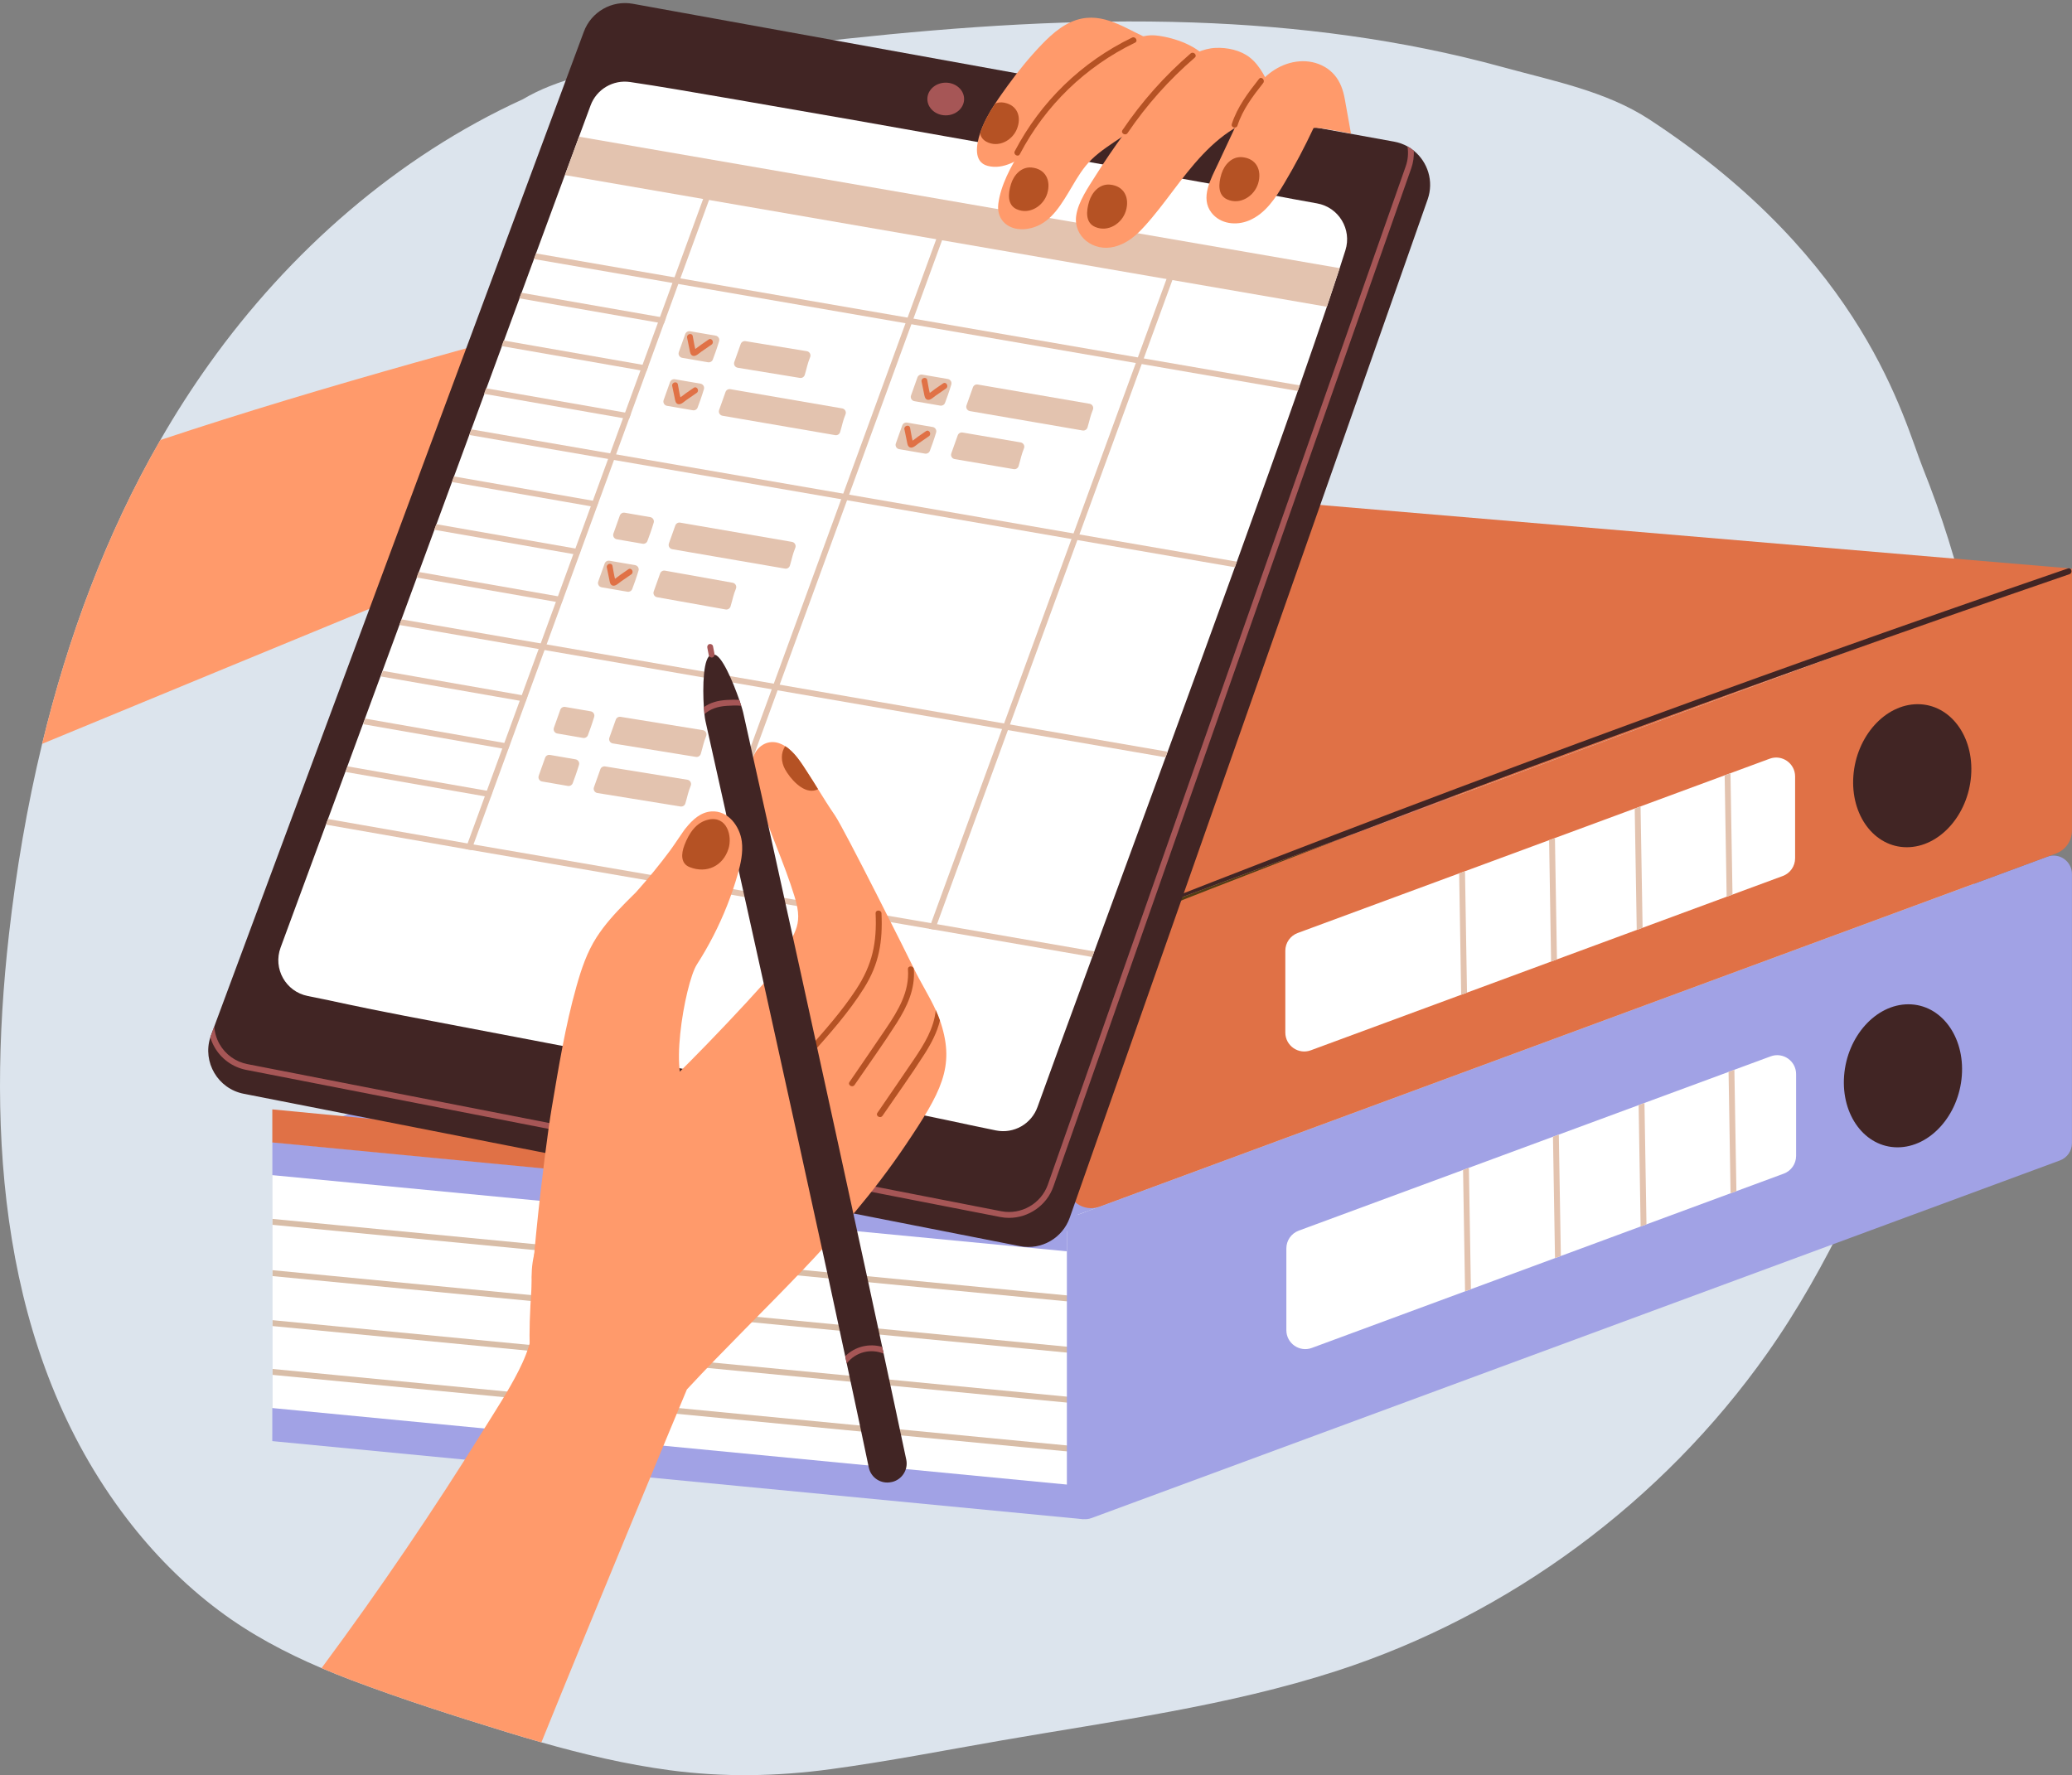
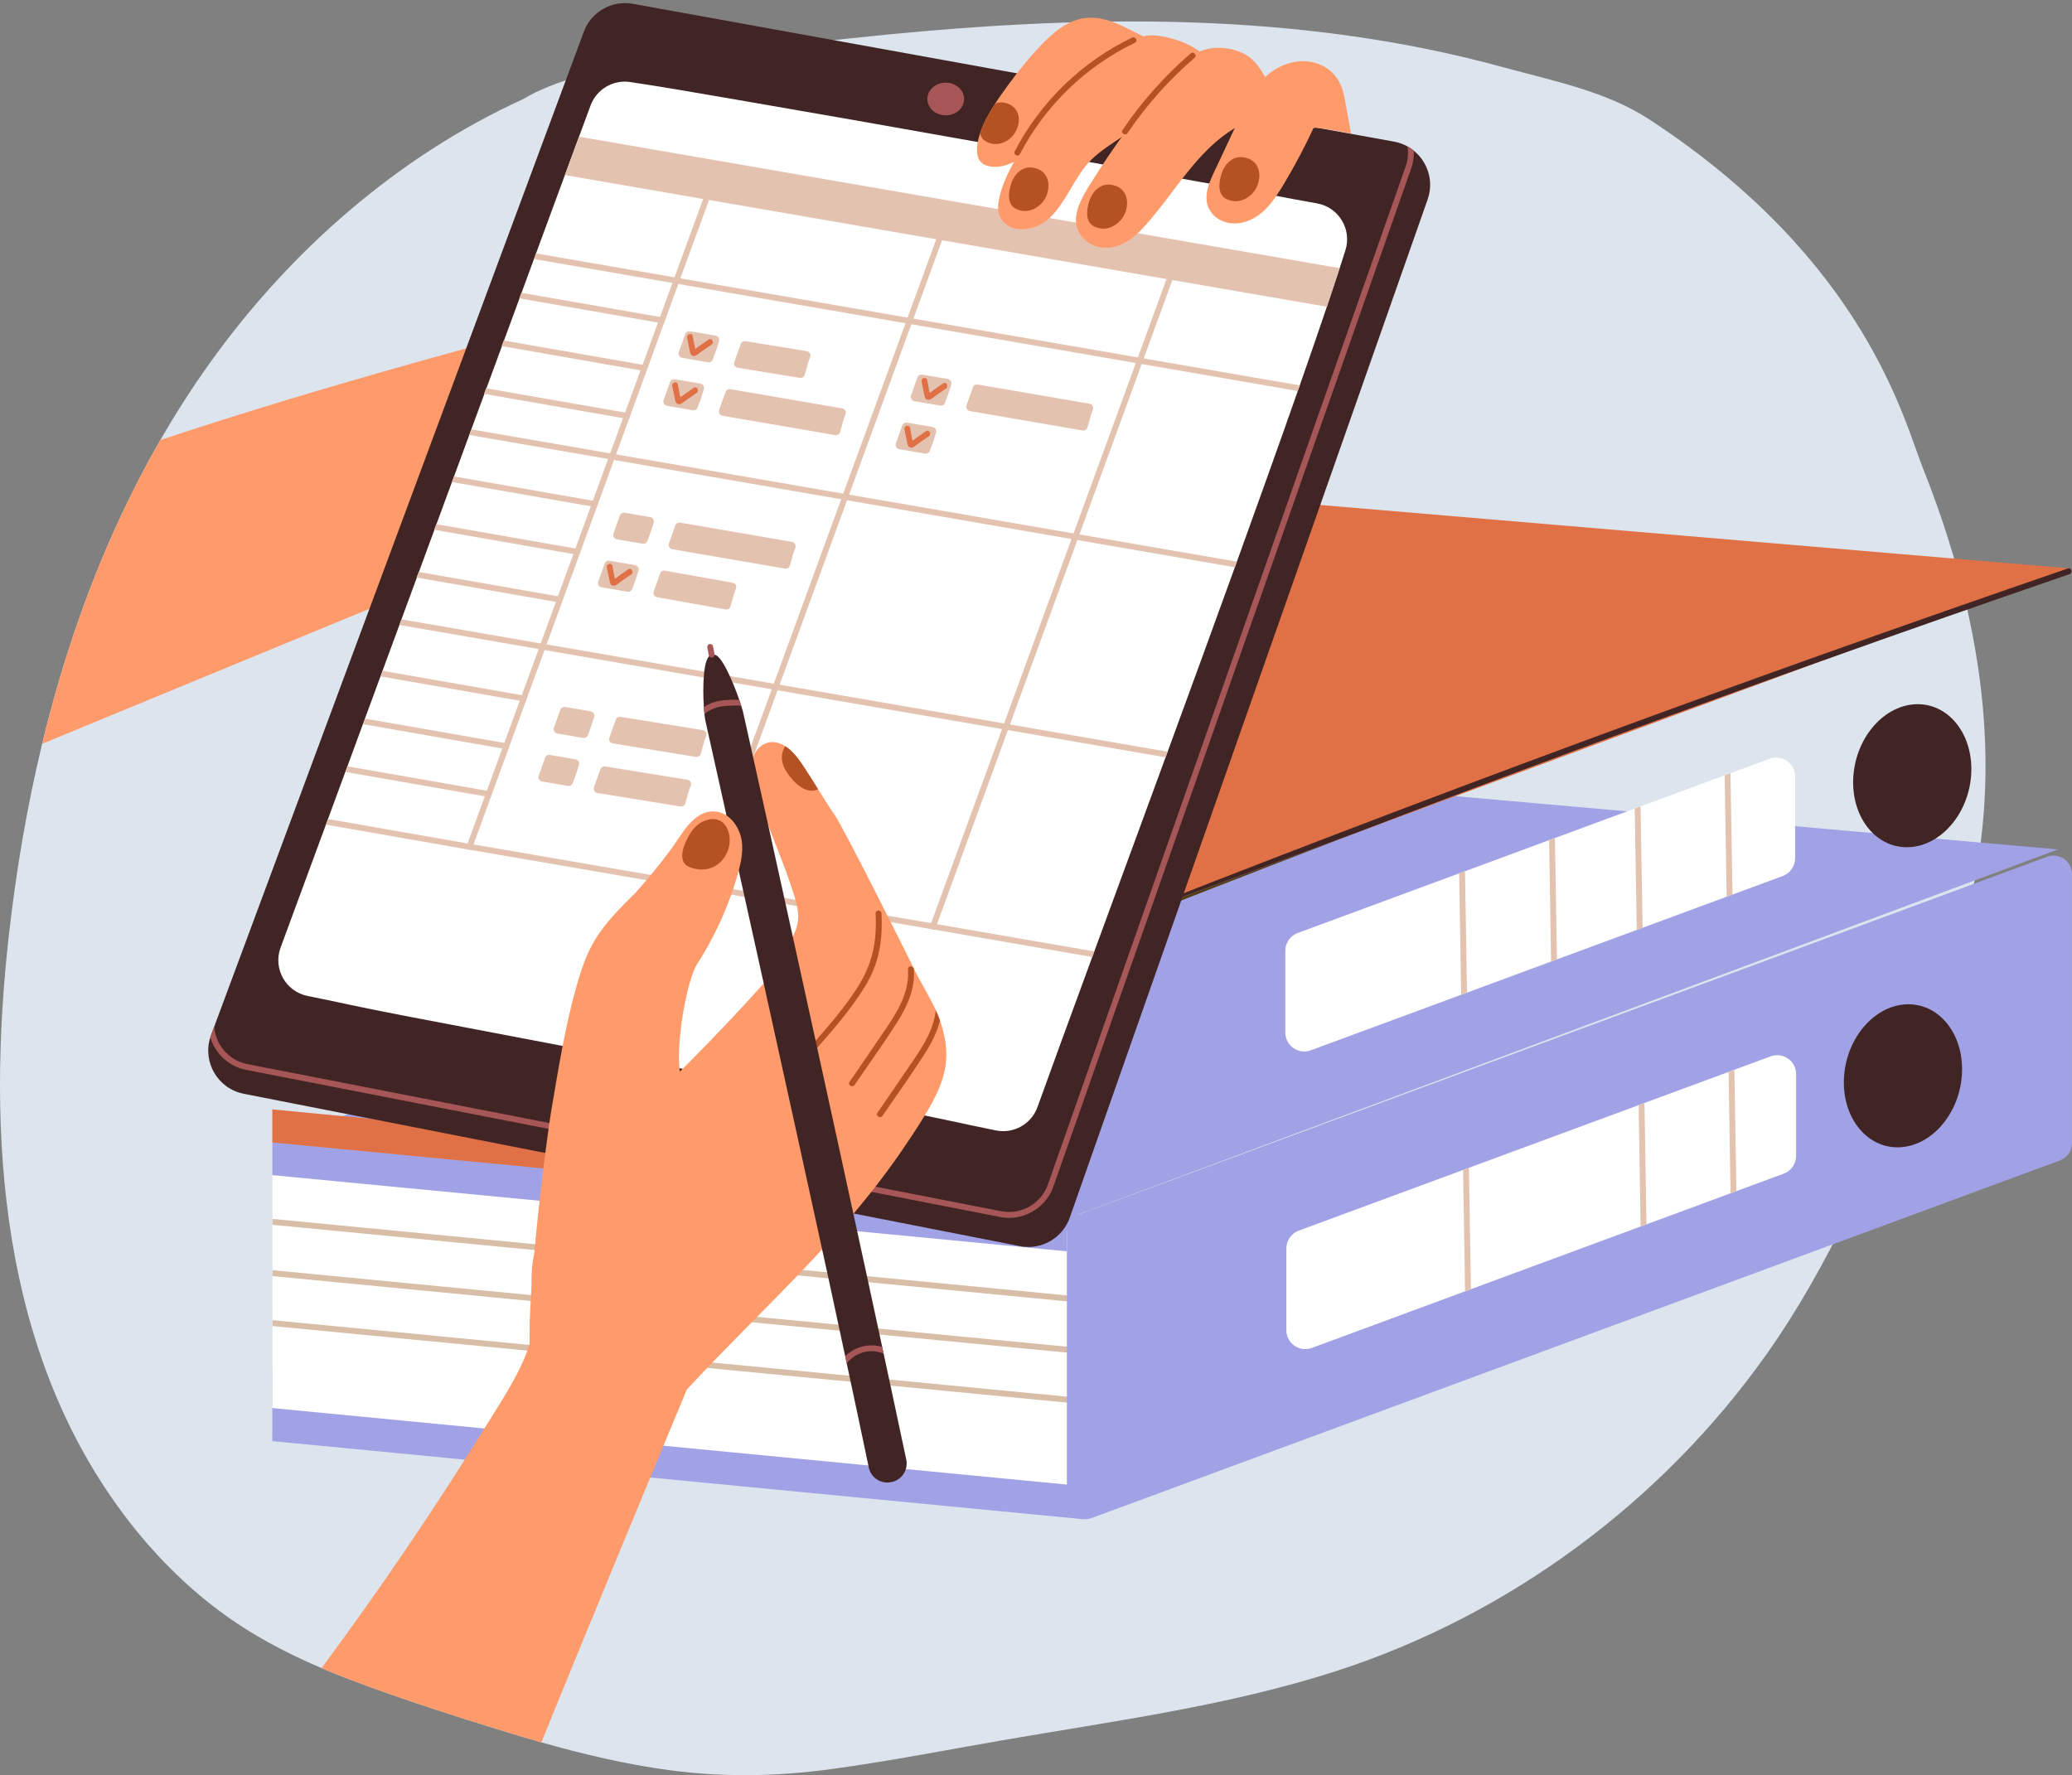
<svg xmlns="http://www.w3.org/2000/svg" height="1557.1" preserveAspectRatio="xMidYMid meet" version="1.0" viewBox="0.0 -2.7 1817.2 1557.1" width="1817.2" zoomAndPan="magnify">
  <rect x="0.0" y="-2.7" width="1817.2" height="1557.1" fill="#808080" stroke="none" />
  <defs>
    <clipPath id="a">
      <path d="M 0 16 L 1742 16 L 1742 1554.41 L 0 1554.41 Z M 0 16" />
    </clipPath>
    <clipPath id="b">
      <path d="M 932 747 L 1817.148 747 L 1817.148 1330 L 932 1330 Z M 932 747" />
    </clipPath>
    <clipPath id="c">
      <path d="M 935 496 L 1817.148 496 L 1817.148 1058 L 935 1058 Z M 935 496" />
    </clipPath>
  </defs>
  <g>
    <g clip-path="url(#a)">
      <path d="M 1686.262 407.461 C 1669.559 365.59 1635.969 226.211 1446.762 102.219 C 1408.68 77.27 1362.199 68.32 1318.328 56.262 C 1229.762 31.898 1138.012 20.172 1046.352 17.02 C 944.805 13.539 843.188 20.48 742.27 31.281 C 691.484 36.719 640.777 43.141 590.125 49.762 C 572.57 52.031 554.91 54.32 537.461 57.57 C 546.176 55.051 554.938 52.672 563.781 50.559 C 565.379 50.172 564.707 47.672 563.086 48.059 C 544.938 52.441 527.098 57.75 509.594 63.84 C 500.211 66.359 490.984 69.352 481.91 72.961 C 473.816 76.18 465.977 79.969 458.555 84.359 C 348.352 134.699 253.746 217.961 183.426 316.559 C 168.035 338.141 153.777 360.41 140.633 383.281 C 92.941 466.078 59.484 556.609 36.953 649.773 C 23.625 704.988 14.141 761.16 7.824 817.199 C -11.949 992.75 0.039 1183.711 111.09 1329.18 C 134.316 1359.602 161.41 1387.129 192.086 1410.102 C 219.773 1430.852 250.266 1447.012 282 1460.52 C 290.531 1464.18 299.141 1467.609 307.828 1470.91 C 352.633 1487.871 398.543 1502.512 444.324 1516.609 C 454.453 1519.73 464.613 1522.75 474.82 1525.641 C 511.684 1536.129 549.035 1544.941 587.059 1550.051 C 634.387 1556.41 681.484 1555.559 728.734 1549.141 C 778.871 1542.34 828.676 1532.59 878.531 1523.93 C 976.746 1506.891 1077.23 1493.77 1172.352 1462.969 C 1323.609 1413.961 1457.789 1314.641 1549.531 1184.871 C 1603.801 1108.16 1640.891 1020.93 1677.289 934.773 C 1695.59 891.414 1712.789 847.387 1724.57 801.762 C 1735.781 758.273 1741.43 713.598 1741.352 668.668 C 1741.219 578.961 1719.391 490.441 1686.262 407.461" fill="#dce4ed" />
    </g>
    <g>
      <path d="M 693.031 225.391 C 658.102 234.898 623.172 244.41 588.242 253.922 C 438.422 294.73 288.008 334.199 140.633 383.281 C 92.941 466.078 59.484 556.609 36.953 649.773 C 232.738 568.754 527.512 447.648 714.246 370.289 C 705.664 322.211 698.602 273.879 693.031 225.391" fill="#ff9a6b" />
    </g>
    <g>
      <path d="M 952.023 1059.512 L 951.766 1135.141 L 951.742 1140.352 L 951.613 1180.121 L 951.586 1185.301 L 951.457 1223.922 L 951.43 1229.129 L 951.301 1266.711 L 951.277 1271.922 L 951.121 1319.191 L 239.105 1255.602 L 239.078 1203.301 L 239.078 1198.121 L 239.055 1160.48 L 239.055 1155.32 L 239.027 1116.66 L 239.027 1111.469 L 239.004 1071.672 L 239.004 1066.488 L 238.949 999.082 L 952.023 1059.512" fill="#fff" />
    </g>
    <g>
      <path d="M 951.766 1135.141 L 951.742 1140.352 L 239.004 1071.672 L 239.004 1066.488 L 951.766 1135.141" fill="#d8bda7" />
    </g>
    <g>
      <path d="M 951.457 1223.922 L 951.43 1229.129 L 239.055 1160.48 L 239.055 1155.32 L 951.457 1223.922" fill="#d8bda7" />
    </g>
    <g>
      <path d="M 951.613 1180.121 L 951.586 1185.301 L 239.027 1116.66 L 239.027 1111.469 L 951.613 1180.121" fill="#d8bda7" />
    </g>
    <g>
-       <path d="M 951.301 1266.711 L 951.277 1271.922 L 239.078 1203.301 L 239.078 1198.121 L 951.301 1266.711" fill="#d8bda7" />
-     </g>
+       </g>
    <g clip-path="url(#b)">
      <path d="M 957.41 1328.871 L 1806.609 1015.211 C 1812.941 1012.871 1817.148 1006.828 1817.148 1000.07 L 1817.148 763.949 C 1817.148 752.719 1805.961 744.922 1795.43 748.812 L 946.23 1062.48 C 943.066 1063.648 934.285 1063.059 932.441 1065.699 C 930.59 1068.352 935.684 1074.23 935.684 1077.621 L 935.684 1313.738 C 935.684 1324.969 946.875 1332.77 957.41 1328.871" fill="#a1a2e5" />
    </g>
    <g>
      <path d="M 1575.23 939.484 L 1575.23 1011.219 C 1575.23 1018.18 1570.898 1024.398 1564.379 1026.789 L 1522.879 1042.129 L 1517.75 1044.012 L 1444 1071.262 L 1438.871 1073.141 L 1368.91 1099 L 1363.781 1100.879 L 1290.031 1128.129 L 1284.898 1130.012 L 1150.52 1179.66 C 1139.691 1183.68 1128.172 1175.66 1128.172 1164.09 L 1128.172 1092.352 C 1128.172 1085.41 1132.5 1079.199 1139.02 1076.781 L 1283.141 1023.551 L 1288.27 1021.66 L 1362 994.414 L 1367.129 992.535 L 1437.121 966.68 L 1442.25 964.773 L 1516 937.551 L 1521.102 935.645 L 1552.891 923.914 C 1563.738 919.891 1575.23 927.934 1575.23 939.484" fill="#fff" />
    </g>
    <g>
      <path d="M 935.699 1066.379 L 1804.82 742.402 L 1104.039 680.438 L 238.797 999.109 L 935.699 1066.379" fill="#a1a2e5" />
    </g>
    <g>
      <path d="M 1720.57 940.961 C 1717.941 975.609 1692.691 1003.699 1664.191 1003.699 C 1635.68 1003.699 1614.699 975.609 1617.328 940.961 C 1619.961 906.312 1645.211 878.227 1673.711 878.227 C 1702.219 878.227 1723.199 906.312 1720.57 940.961" fill="#412524" />
    </g>
    <g>
      <path d="M 1288.27 1021.66 C 1288.871 1057.16 1289.461 1092.629 1290.031 1128.129 L 1284.898 1130.012 C 1284.328 1094.512 1283.738 1059.039 1283.141 1023.551 L 1288.27 1021.66" fill="#e3c3af" />
    </g>
    <g>
-       <path d="M 1367.129 992.535 C 1367.719 1028.031 1368.32 1063.5 1368.91 1099 L 1363.781 1100.879 C 1363.191 1065.379 1362.59 1029.891 1362 994.414 L 1367.129 992.535" fill="#e3c3af" />
-     </g>
+       </g>
    <g>
      <path d="M 1442.25 964.773 C 1442.84 1000.27 1443.41 1035.762 1444 1071.262 L 1438.871 1073.141 C 1438.281 1037.648 1437.711 1002.148 1437.121 966.68 L 1442.25 964.773" fill="#e3c3af" />
    </g>
    <g>
      <path d="M 1522.879 1042.129 L 1517.75 1044.012 C 1517.16 1008.52 1516.559 973.047 1516 937.551 L 1521.102 935.645 C 1521.691 971.141 1522.289 1006.641 1522.879 1042.129" fill="#e3c3af" />
    </g>
    <g>
      <path d="M 935.664 1094.922 L 238.824 1028.102 L 238.824 999.105 L 935.664 1065.922 L 935.664 1094.922" fill="#a1a2e5" />
    </g>
    <g>
      <path d="M 935.664 1066.238 L 238.824 999.426 L 238.824 970.426 L 935.664 1037.238 L 935.664 1066.238" fill="#e07146" />
    </g>
    <g>
      <path d="M 950.27 1329.93 L 238.797 1261.398 L 238.797 1232.398 L 950.27 1300.93 L 950.27 1329.93" fill="#a1a2e5" />
    </g>
    <g clip-path="url(#c)">
-       <path d="M 1817.141 496.02 L 1817.141 725.914 C 1817.141 734.852 1811.57 742.844 1803.191 745.938 L 964.395 1055.75 C 950.457 1060.898 935.656 1050.578 935.656 1035.719 L 935.656 836.496 C 935.656 827.562 941.223 819.57 949.605 816.473 L 1185.238 729.445 L 1600.73 575.961 L 1815.98 496.461 L 1817.141 496.02" fill="#e07146" />
-     </g>
+       </g>
    <g>
      <path d="M 1574.359 678.402 L 1574.359 750.145 C 1574.359 757.078 1570.031 763.316 1563.512 765.715 L 1519.449 781.98 L 1514.32 783.887 L 1440.602 811.109 L 1435.469 813.016 L 1365.48 838.848 L 1360.352 840.754 L 1286.602 868 L 1281.488 869.883 L 1149.641 918.578 C 1138.789 922.598 1127.262 914.582 1127.262 903.008 L 1127.262 831.266 C 1127.262 824.332 1131.59 818.121 1138.121 815.695 L 1279.711 763.395 L 1284.852 761.512 L 1358.602 734.266 L 1363.73 732.383 L 1433.691 706.527 L 1438.82 704.645 L 1512.57 677.398 L 1517.672 675.516 L 1552.012 662.832 C 1562.84 658.812 1574.359 666.855 1574.359 678.402" fill="#fff" />
    </g>
    <g>
      <path d="M 1816.93 496.02 L 1815.93 496.41 L 1595.141 577.945 L 1190.422 727.457 L 935.473 821.625 L 934.828 821.574 L 249.52 765.531 L 1104.012 435.68 L 1814.301 495.789 L 1815.02 495.871 L 1816.93 496.02" fill="#e07146" />
    </g>
    <g>
      <path d="M 1728.711 677.73 C 1726.07 712.379 1700.828 740.465 1672.32 740.465 C 1643.82 740.465 1622.84 712.379 1625.469 677.73 C 1628.102 643.082 1653.352 614.992 1681.852 614.992 C 1710.359 614.992 1731.34 643.082 1728.711 677.73" fill="#412524" />
    </g>
    <g>
      <path d="M 935.656 821.625 L 1185.238 729.445 C 1101.82 761.305 1018.629 793.762 935.656 826.781 L 935.656 821.625" fill="#523e14" />
    </g>
    <g>
      <path d="M 1815 500.949 C 1743.441 525.539 1672.012 550.539 1600.73 575.961 C 1598.871 576.605 1596.988 577.25 1595.141 577.945 C 1587.578 580.625 1580.059 583.309 1572.5 586.016 C 1444.621 631.848 1317.27 678.996 1190.422 727.457 L 935.473 821.625 L 934.828 821.574 C 942.719 818.402 950.605 815.258 958.52 812.141 C 1240.941 700.16 1526.102 594.777 1813.609 495.941 C 1813.859 495.871 1814.102 495.82 1814.301 495.789 L 1815.02 495.871 C 1815.359 495.969 1815.672 496.148 1815.93 496.41 C 1815.949 496.41 1815.949 496.43 1815.98 496.461 C 1817.16 497.672 1817.109 500.219 1815 500.949" fill="#412524" />
    </g>
    <g>
      <path d="M 1279.711 763.395 C 1280.309 798.891 1280.879 834.387 1281.488 869.883 L 1286.602 868 C 1286 832.504 1285.441 797.008 1284.852 761.512 Z M 1358.602 734.266 C 1359.191 769.762 1359.781 805.258 1360.352 840.754 L 1365.48 838.848 C 1364.891 803.348 1364.289 767.852 1363.73 732.383 Z M 1433.691 706.527 C 1434.281 742.023 1434.871 777.52 1435.469 813.016 L 1440.602 811.109 C 1439.98 775.613 1439.41 740.113 1438.82 704.645 Z M 1517.672 675.516 L 1512.57 677.398 C 1513.141 712.895 1513.73 748.391 1514.32 783.887 L 1519.449 781.98 C 1518.859 746.484 1518.27 711.012 1517.672 675.516" fill="#e3c3af" />
    </g>
    <g>
      <path d="M 1252.078 172.238 L 938.234 1065.32 C 931.918 1083.359 913.332 1094.039 894.566 1090.398 L 213.867 956.746 C 191.105 952.34 177.469 929.035 184.453 907.199 C 184.637 906.609 184.844 906.039 185.051 905.449 L 187.938 897.66 L 512.043 25.129 C 518.516 7.648 536.609 -2.691 554.965 0.609 L 1222.488 121.512 C 1226.789 122.281 1230.789 123.719 1234.398 125.711 C 1236.379 126.82 1238.238 128.078 1239.969 129.5 C 1252.129 139.371 1257.699 156.25 1252.078 172.238" fill="#412524" />
    </g>
    <g>
      <path d="M 1234.398 125.711 C 1235.352 131.531 1234.84 137.57 1232.82 143.289 L 919.004 1036.398 C 913.125 1053.07 895.598 1063.129 878.223 1059.781 L 217.012 930.711 C 206.598 928.699 197.652 922.254 192.473 913.027 C 189.793 908.258 188.27 902.996 187.938 897.66 L 185.051 905.449 C 184.844 906.039 184.637 906.609 184.453 907.199 C 185.305 910.09 186.492 912.871 187.988 915.555 C 193.914 926.121 204.125 933.492 216.035 935.789 L 877.242 1064.828 C 879.82 1065.34 882.398 1065.578 884.926 1065.578 C 902.066 1065.578 918.023 1054.719 923.848 1038.102 L 1237.672 145.02 C 1239.449 139.961 1240.199 134.699 1239.969 129.5 C 1238.238 128.078 1236.379 126.82 1234.398 125.711" fill="#a65656" />
    </g>
    <g>
      <path d="M 1155 175.691 C 1125.18 170.43 1115.609 168.23 1059.23 158.07 C 1057.531 157.762 1055.809 157.48 1054.078 157.172 C 994.969 146.52 926.375 134.18 857.703 121.898 C 856 121.621 854.273 121.309 852.57 121 C 782.715 108.551 713.062 96.262 653.516 86.051 C 651.785 85.738 650.059 85.43 648.359 85.148 C 597.68 76.461 581.672 73.59 552.723 69.262 C 537.719 67.012 523.203 75.57 517.945 89.801 C 515.035 97.691 511.633 106.871 507.816 117.199 C 504.078 127.359 499.93 138.629 495.418 150.871 C 487.891 171.309 479.355 194.461 470.102 219.59 C 469.508 221.219 468.918 222.871 468.297 224.52 C 451.773 269.48 432.98 320.539 413.363 373.93 C 412.773 375.578 412.152 377.23 411.559 378.852 C 392.07 431.852 371.785 486.988 352.09 540.578 C 351.496 542.23 350.902 543.859 350.285 545.512 C 327.988 606.191 306.438 664.707 287.645 715.723 C 287.051 717.371 286.434 719.02 285.84 720.645 C 270.219 763.074 256.582 800.094 246.09 828.473 C 239.258 846.957 250.574 867.141 269.91 870.957 C 296.691 876.242 308.73 879.496 354.848 888.34 C 356.551 888.676 358.277 889.012 360.004 889.32 C 418.441 900.531 487.785 913.703 558.008 927.086 C 559.707 927.418 561.434 927.73 563.137 928.09 C 630.727 940.926 698.883 953.918 758.738 965.414 C 760.469 965.777 762.168 966.086 763.871 966.422 C 825.504 978.281 840.172 982.156 873.477 988.887 C 889.051 992.031 904.566 983.266 909.93 968.316 C 920.703 938.258 937.613 892.113 957.926 836.77 C 958.52 835.148 959.113 833.523 959.73 831.871 C 978.473 780.859 999.996 722.367 1022.238 661.609 C 1022.84 659.984 1023.449 658.336 1024.051 656.684 C 1043.66 603.168 1063.77 548.059 1083 494.879 C 1083.602 493.25 1084.191 491.602 1084.781 489.98 C 1103.988 436.801 1122.262 385.699 1138.191 340.281 C 1138.762 338.629 1139.328 337.012 1139.922 335.359 C 1148.66 310.359 1156.68 287.16 1163.691 266.379 C 1167.789 254.211 1171.551 242.891 1174.93 232.512 C 1176.711 227.012 1178.379 221.809 1179.949 216.879 C 1185.809 198.43 1174.078 179.039 1155 175.691" fill="#fff" />
    </g>
    <g>
      <path d="M 959.73 831.871 C 959.113 833.523 958.52 835.148 957.926 836.77 L 819.988 812.863 L 814.809 811.961 L 617.941 778.113 L 612.758 777.234 L 413.492 742.949 L 408.285 742.074 L 285.84 720.645 C 286.434 719.02 287.051 717.371 287.645 715.723 L 410.09 737.152 L 415.273 738.027 L 614.562 772.312 L 619.719 773.215 L 816.613 807.062 L 821.766 807.965 L 959.73 831.871" fill="#e3c3af" />
    </g>
    <g>
      <path d="M 1024.051 656.684 C 1023.449 658.336 1022.84 659.984 1022.238 661.609 L 350.285 545.512 C 350.902 543.859 351.496 542.23 352.09 540.578 L 1024.051 656.684" fill="#e3c3af" />
    </g>
    <g>
      <path d="M 1084.781 489.98 C 1084.191 491.602 1083.602 493.25 1083 494.879 L 411.559 378.852 C 412.152 377.23 412.773 375.578 413.363 373.93 L 1084.781 489.98" fill="#e3c3af" />
    </g>
    <g>
      <path d="M 1139.922 335.359 C 1139.328 337.012 1138.762 338.629 1138.191 340.281 L 468.297 224.52 C 468.918 222.871 469.508 221.219 470.102 219.59 L 1139.922 335.359" fill="#e3c3af" />
    </g>
    <g>
      <path d="M 578.836 275.359 L 457.215 254.09 C 456.621 255.68 456.027 257.328 455.41 258.98 L 577.055 280.262 L 582.211 281.16 L 584.016 276.262 L 578.836 275.359" fill="#e3c3af" />
    </g>
    <g>
      <path d="M 426.281 337.871 C 425.688 339.461 425.094 341.109 424.477 342.762 L 546.406 364.09 L 551.586 364.988 L 551.664 364.789 L 553.391 360.09 L 548.211 359.191 L 426.281 337.871" fill="#e3c3af" />
    </g>
    <g>
      <path d="M 441.746 295.98 C 441.152 297.57 440.562 299.219 439.941 300.871 L 561.742 322.172 L 566.898 323.078 L 568.703 318.18 L 563.523 317.281 L 441.746 295.98" fill="#e3c3af" />
    </g>
    <g>
      <path d="M 519.707 436.469 L 398.086 415.199 C 397.492 416.801 396.898 418.449 396.281 420.102 L 517.926 441.371 L 523.082 442.27 L 524.887 437.379 L 519.707 436.469" fill="#e3c3af" />
    </g>
    <g>
      <path d="M 367.152 498.98 C 366.559 500.578 365.965 502.23 365.348 503.879 L 487.277 525.199 L 492.461 526.109 L 492.535 525.898 L 494.262 521.211 L 489.082 520.309 L 367.152 498.98" fill="#e3c3af" />
    </g>
    <g>
      <path d="M 382.617 457.09 C 382.023 458.691 381.434 460.34 380.812 461.988 L 502.613 483.289 L 507.77 484.191 L 509.574 479.289 L 504.395 478.391 L 382.617 457.09" fill="#e3c3af" />
    </g>
    <g>
      <path d="M 457.41 607.039 L 335.789 585.766 C 335.195 587.363 334.602 589.012 333.984 590.66 L 455.633 611.938 L 460.785 612.84 L 462.59 607.941 L 457.41 607.039" fill="#e3c3af" />
    </g>
    <g>
      <path d="M 304.855 669.543 C 304.262 671.141 303.668 672.789 303.051 674.441 L 424.98 695.77 L 430.16 696.672 L 430.238 696.465 L 431.965 691.773 L 426.785 690.871 L 304.855 669.543" fill="#e3c3af" />
    </g>
    <g>
      <path d="M 320.32 627.652 C 319.727 629.254 319.137 630.902 318.516 632.551 L 440.316 653.852 L 445.473 654.758 L 447.277 649.859 L 442.098 648.957 L 320.32 627.652" fill="#e3c3af" />
    </g>
    <g>
      <path d="M 627.145 158.199 L 596.621 241.719 L 594.816 246.641 L 587.137 267.73 L 584.016 276.262 L 582.211 281.16 L 574.812 301.422 L 568.703 318.18 L 566.898 323.078 L 563.988 331.09 L 553.391 360.09 L 551.664 364.789 L 551.586 364.988 L 540.219 396.109 L 538.414 401.031 L 479.305 562.812 L 477.5 567.738 L 415.273 738.027 L 413.492 742.949 L 408.285 742.074 L 410.09 737.152 L 472.32 566.859 L 474.125 561.938 L 533.234 400.148 L 535.039 395.23 L 546.406 364.09 L 546.484 363.879 L 548.211 359.191 L 558.805 330.191 L 561.742 322.172 L 563.523 317.281 L 569.656 300.52 L 577.055 280.262 L 578.836 275.359 L 581.953 266.828 L 589.66 245.77 L 591.465 240.84 L 622.219 156.648 C 623.844 157.25 625.469 157.762 627.145 158.199" fill="#e3c3af" />
    </g>
    <g>
      <path d="M 832.336 191.301 L 619.719 773.215 L 617.941 778.113 L 612.758 777.234 L 614.562 772.312 L 827.285 190.219 C 828.961 190.578 830.66 190.941 832.336 191.301" fill="#e3c3af" />
    </g>
    <g>
      <path d="M 1036.32 220.789 L 821.766 807.965 L 819.988 812.863 L 814.809 811.961 L 816.613 807.062 L 1031.09 220.09 C 1032.84 220.328 1034.57 220.559 1036.32 220.789" fill="#e3c3af" />
    </g>
    <g>
      <path d="M 845.547 84.148 C 845.547 92.07 838.336 98.488 829.438 98.488 C 820.539 98.488 813.324 92.07 813.324 84.148 C 813.324 76.23 820.539 69.809 829.438 69.809 C 838.336 69.809 845.547 76.23 845.547 84.148" fill="#a65656" />
    </g>
    <g>
      <path d="M 507.816 117.199 C 504.078 127.359 499.93 138.629 495.418 150.871 L 1163.691 266.379 C 1167.789 254.211 1171.551 242.891 1174.93 232.512 L 507.816 117.199" fill="#e3c3af" />
    </g>
    <g>
      <path d="M 649.617 299.039 L 644 314.828 C 643.207 317.059 644.613 319.469 646.945 319.871 L 701.496 328.789 C 703.406 329.121 705.254 327.961 705.805 326.102 C 707.895 319.109 708.031 316.73 710.535 310.512 C 711.438 308.27 710.016 305.762 707.633 305.352 L 653.859 296.559 C 652.031 296.25 650.242 297.301 649.617 299.039" fill="#e3c3af" />
    </g>
    <g>
      <path d="M 600.965 290.34 L 595.344 306.129 C 594.551 308.359 595.957 310.77 598.289 311.172 L 620.949 315.07 C 622.75 315.379 624.512 314.391 625.16 312.68 C 626.488 309.18 628.762 303 630.68 296.57 C 631.332 294.379 629.91 292.121 627.664 291.73 L 605.203 287.859 C 603.375 287.551 601.586 288.602 600.965 290.34" fill="#e3c3af" />
    </g>
    <g>
      <path d="M 636.301 341.148 L 630.68 356.941 C 629.887 359.172 631.297 361.57 633.629 361.98 L 732.508 378.988 C 734.418 379.32 736.262 378.16 736.816 376.309 C 738.906 369.32 739.043 366.93 741.547 360.711 C 742.449 358.469 741.027 355.969 738.645 355.551 L 640.539 338.672 C 638.715 338.352 636.922 339.398 636.301 341.148" fill="#e3c3af" />
    </g>
    <g>
      <path d="M 587.645 332.449 L 582.027 348.238 C 581.23 350.469 582.641 352.871 584.973 353.281 L 607.633 357.18 C 609.43 357.488 611.191 356.488 611.84 354.781 C 613.168 351.281 615.441 345.102 617.359 338.672 C 618.012 336.488 616.594 334.219 614.344 333.828 L 591.887 329.969 C 590.055 329.648 588.266 330.699 587.645 332.449" fill="#e3c3af" />
    </g>
    <g>
      <path d="M 621.465 295.121 C 619.203 296.68 616.941 298.238 614.684 299.801 C 613.172 300.852 611.492 302.34 609.789 303.449 C 608.812 299.77 608.324 295.789 607.57 292.148 C 606.902 288.898 601.934 290.27 602.602 293.52 C 603.32 297.012 604.039 300.5 604.762 303.988 C 605.172 305.98 605.402 308.898 607.879 309.461 C 610.398 310.031 613.16 307.102 615.023 305.82 C 618.039 303.738 621.051 301.648 624.066 299.57 C 626.777 297.699 624.203 293.23 621.465 295.121" fill="#e07146" />
    </g>
    <g>
      <path d="M 608.414 337.488 C 606.152 339.051 603.895 340.621 601.633 342.18 C 600.121 343.219 598.441 344.711 596.738 345.82 C 595.762 342.141 595.273 338.172 594.523 334.52 C 593.852 331.27 588.883 332.648 589.551 335.891 C 590.27 339.379 590.988 342.871 591.711 346.359 C 592.121 348.352 592.352 351.27 594.828 351.828 C 597.348 352.398 600.109 349.48 601.973 348.191 C 604.988 346.109 608 344.031 611.016 341.941 C 613.727 340.07 611.152 335.602 608.414 337.488" fill="#e07146" />
    </g>
    <g>
      <path d="M 616.441 637.781 L 544.305 626.094 C 542.473 625.777 540.684 626.824 540.062 628.574 L 534.445 644.363 C 533.648 646.594 535.059 649 537.391 649.402 L 610.309 661.223 C 612.215 661.551 614.062 660.387 614.617 658.531 C 616.703 651.543 616.84 649.16 619.344 642.941 C 620.246 640.695 618.828 638.191 616.441 637.781" fill="#e3c3af" />
    </g>
    <g>
      <path d="M 602.91 681.281 L 530.77 669.594 C 528.941 669.281 527.152 670.324 526.527 672.074 L 520.91 687.863 C 520.117 690.094 521.523 692.5 523.855 692.902 L 596.773 704.723 C 598.684 705.051 600.527 703.891 601.082 702.035 C 603.172 695.043 603.309 692.664 605.812 686.441 C 606.715 684.199 605.293 681.691 602.91 681.281" fill="#e3c3af" />
    </g>
    <g>
      <path d="M 518.105 621.262 L 495.648 617.395 C 493.816 617.078 492.027 618.125 491.406 619.875 L 485.785 635.664 C 484.992 637.895 486.402 640.301 488.734 640.703 L 511.395 644.602 C 513.191 644.91 514.953 643.914 515.602 642.211 C 516.93 638.711 519.203 632.527 521.121 626.098 C 521.773 623.91 520.355 621.648 518.105 621.262" fill="#e3c3af" />
    </g>
    <g>
      <path d="M 504.785 663.363 L 482.328 659.496 C 480.5 659.184 478.711 660.23 478.086 661.977 L 472.469 677.766 C 471.676 679.996 473.082 682.406 475.414 682.805 L 498.074 686.707 C 499.875 687.016 501.637 686.02 502.281 684.316 C 503.613 680.812 505.883 674.629 507.805 668.199 C 508.457 666.016 507.035 663.75 504.785 663.363" fill="#e3c3af" />
    </g>
    <g>
      <path d="M 592.262 458.219 L 586.645 474.012 C 585.852 476.238 587.258 478.648 589.59 479.051 L 688.473 496.07 C 690.379 496.398 692.227 495.238 692.781 493.379 C 694.867 486.391 695.004 484.012 697.508 477.789 C 698.41 475.551 696.992 473.039 694.605 472.629 L 596.504 455.738 C 594.676 455.43 592.883 456.48 592.262 458.219" fill="#e3c3af" />
    </g>
    <g>
      <path d="M 543.605 449.52 L 537.988 465.309 C 537.195 467.539 538.602 469.949 540.934 470.352 L 563.594 474.25 C 565.395 474.559 567.156 473.57 567.805 471.859 C 569.133 468.359 571.402 462.18 573.32 455.75 C 573.977 453.559 572.555 451.301 570.309 450.91 L 547.848 447.039 C 546.02 446.73 544.23 447.781 543.605 449.52" fill="#e3c3af" />
    </g>
    <g>
      <path d="M 578.945 500.328 L 573.324 516.121 C 572.531 518.352 573.941 520.75 576.273 521.16 L 636.406 531.898 C 638.316 532.23 640.16 531.07 640.715 529.211 C 642.805 522.219 642.941 519.84 645.445 513.621 C 646.348 511.379 644.926 508.871 642.543 508.461 L 583.184 497.852 C 581.355 497.531 579.566 498.578 578.945 500.328" fill="#e3c3af" />
    </g>
    <g>
      <path d="M 530.289 491.629 L 524.668 507.422 C 523.875 509.648 525.281 512.051 527.617 512.461 L 550.277 516.359 C 552.074 516.66 553.836 515.672 554.484 513.961 C 555.812 510.461 558.086 504.281 560.004 497.852 C 560.656 495.66 559.238 493.398 556.988 493.012 L 534.527 489.148 C 532.699 488.828 530.91 489.879 530.289 491.629" fill="#e3c3af" />
    </g>
    <g>
      <path d="M 551.059 496.672 C 548.797 498.23 546.535 499.789 544.277 501.359 C 542.766 502.398 541.086 503.891 539.383 505 C 538.406 501.32 537.918 497.352 537.164 493.699 C 536.496 490.449 531.523 491.828 532.195 495.07 C 532.914 498.559 533.633 502.051 534.352 505.539 C 534.766 507.531 534.996 510.449 537.473 511.012 C 539.992 511.578 542.754 508.66 544.617 507.371 C 547.633 505.289 550.645 503.199 553.66 501.121 C 556.371 499.25 553.797 494.781 551.059 496.672" fill="#e07146" />
    </g>
    <g>
      <path d="M 853.266 337.07 L 847.648 352.859 C 846.855 355.09 848.262 357.488 850.594 357.891 L 949.473 374.91 C 951.383 375.238 953.23 374.078 953.781 372.219 C 955.871 365.238 956.008 362.852 958.512 356.629 C 959.414 354.391 957.992 351.879 955.609 351.469 L 857.508 334.59 C 855.68 334.27 853.887 335.32 853.266 337.07" fill="#e3c3af" />
    </g>
    <g>
      <path d="M 804.609 328.371 L 798.992 344.16 C 798.195 346.391 799.605 348.789 801.938 349.191 L 824.598 353.09 C 826.395 353.398 828.156 352.41 828.805 350.699 C 830.137 347.199 832.406 341.02 834.324 334.59 C 834.977 332.398 833.559 330.141 831.309 329.75 L 808.852 325.891 C 807.023 325.57 805.23 326.621 804.609 328.371" fill="#e3c3af" />
    </g>
    <g>
-       <path d="M 839.945 379.172 L 834.328 394.961 C 833.535 397.191 834.941 399.602 837.277 400 L 889.031 408.809 C 890.941 409.141 892.789 407.98 893.344 406.121 C 895.43 399.129 895.566 396.75 898.07 390.531 C 898.973 388.289 897.551 385.781 895.168 385.371 L 844.188 376.691 C 842.359 376.379 840.57 377.422 839.945 379.172" fill="#e3c3af" />
-     </g>
+       </g>
    <g>
      <path d="M 791.289 370.469 L 785.672 386.262 C 784.879 388.488 786.285 390.898 788.617 391.301 L 811.277 395.199 C 813.078 395.512 814.84 394.512 815.488 392.809 C 816.816 389.301 819.09 383.121 821.008 376.691 C 821.66 374.512 820.238 372.238 817.992 371.859 L 795.531 367.988 C 793.703 367.68 791.914 368.719 791.289 370.469" fill="#e3c3af" />
    </g>
    <g>
      <path d="M 812.059 375.52 C 809.801 377.078 807.539 378.641 805.277 380.199 C 803.77 381.238 802.09 382.738 800.387 383.84 C 799.41 380.16 798.922 376.191 798.168 372.539 C 797.5 369.289 792.527 370.672 793.195 373.91 C 793.918 377.398 794.637 380.891 795.355 384.379 C 795.766 386.379 796 389.301 798.477 389.859 C 800.996 390.43 803.758 387.5 805.621 386.211 C 808.637 384.129 811.648 382.051 814.66 379.969 C 817.375 378.09 814.801 373.621 812.059 375.52" fill="#e07146" />
    </g>
    <g>
      <path d="M 827.098 333.621 C 824.836 335.191 822.578 336.75 820.316 338.309 C 818.805 339.352 817.129 340.852 815.426 341.949 C 814.445 338.27 813.957 334.301 813.207 330.648 C 812.535 327.398 807.566 328.781 808.234 332.02 C 808.953 335.512 809.676 339 810.395 342.488 C 810.805 344.488 811.039 347.41 813.512 347.969 C 816.031 348.539 818.797 345.609 820.656 344.32 C 823.672 342.238 826.688 340.16 829.699 338.078 C 832.41 336.199 829.836 331.73 827.098 333.621" fill="#e07146" />
    </g>
    <g>
      <path d="M 825.273 895.078 C 824.988 894.199 824.68 893.324 824.371 892.449 C 823.289 889.355 822.051 886.34 820.684 883.371 C 814.961 870.793 807.305 859.012 801.352 846.535 C 798.051 839.574 740.539 724.555 732.164 712.387 C 727.008 704.938 722.238 697.23 717.445 689.523 C 714.301 684.445 711.152 679.391 707.879 674.391 C 702.777 666.555 697 657.094 688.699 651.859 C 686.973 650.754 685.145 649.852 683.156 649.18 C 673.957 646.059 665.219 650.906 661.352 659.492 C 656.117 671.141 661.195 684.703 664.855 696.043 C 674.367 725.715 687.723 753.992 696.871 783.793 C 705.535 811.891 694.938 814.727 683.906 842.438 C 680.477 851.047 596.469 938.949 586.234 946.453 C 585.254 947.176 584.559 947.871 584.094 948.539 C 575.766 938.797 580.715 922.738 583.062 910.723 C 585.535 898.172 595.23 868.398 598.168 855.945 C 604.148 830.375 593.504 835.605 608.582 813.488 C 608.633 813.488 608.688 813.465 608.762 813.438 C 609.434 813.23 609.664 812.613 609.562 812.07 C 609.59 812.02 609.613 811.969 609.664 811.891 C 610.566 810.652 608.48 809.469 607.602 810.703 C 607.422 810.965 607.242 811.246 607.062 811.504 C 590.176 816.945 578.293 833.52 568.551 847.438 C 557.18 863.703 548.105 881.492 540.914 899.949 C 525.215 940.238 518.875 983.395 515.008 1026.238 C 511.555 1030.59 508.102 1034.949 504.645 1039.301 C 493.25 1053.66 480.824 1067.941 473.016 1084.699 C 464.844 1102.199 465.645 1119.5 467.164 1138.289 C 468.016 1149.07 468.246 1159.738 465.875 1170.359 C 463.633 1180.52 459.637 1190.211 454.945 1199.488 C 445.898 1217.379 434.785 1234.32 424.191 1251.328 C 413.289 1268.891 402.203 1286.34 390.938 1303.66 C 368.227 1338.641 344.77 1373.16 320.668 1407.211 C 307.957 1425.129 295.07 1442.891 282 1460.52 C 290.531 1464.18 299.141 1467.609 307.828 1470.91 C 352.633 1487.871 398.543 1502.512 444.324 1516.609 C 454.453 1519.73 464.613 1522.75 474.82 1525.641 C 520.164 1413.648 596.414 1230.27 602.422 1216.07 C 670.504 1142.73 738.426 1084.68 794.289 1001.641 C 825.352 955.477 837.492 933.383 825.273 895.078" fill="#ff9a6b" />
    </g>
    <g>
      <path d="M 707.879 674.383 C 702.777 666.547 697 657.086 688.699 651.852 C 684.602 657.652 684.887 665.59 688.547 672.191 C 692.953 680.105 703.523 692.477 713.809 690.777 C 715.176 690.543 716.387 690.105 717.445 689.512 C 714.301 684.434 711.152 679.383 707.879 674.383" fill="#b55224" />
    </g>
    <g>
      <path d="M 773.09 798.488 C 772.941 795.188 767.781 795.168 767.934 798.488 C 769.113 824.18 765.176 843.332 750.988 865.023 C 738.402 884.27 723.074 901.48 707.836 918.625 C 705.641 921.098 709.273 924.758 711.484 922.27 C 727.992 903.691 744.629 884.984 757.859 863.855 C 771.059 842.77 774.223 823.129 773.09 798.488" fill="#b55224" />
    </g>
    <g>
      <path d="M 801.461 847.484 C 801.227 844.191 796.066 844.168 796.305 847.484 C 797.715 867.195 787.758 883.637 777.133 899.387 C 766.527 915.109 755.734 930.707 745.035 946.363 C 743.156 949.109 747.621 951.691 749.484 948.969 C 761.812 930.934 774.66 913.145 786.391 894.715 C 795.609 880.234 802.715 864.996 801.461 847.484" fill="#b55224" />
    </g>
    <g>
      <path d="M 824.371 892.438 C 821.871 902.801 816.816 912.441 810.891 921.773 C 799.16 940.203 786.297 957.992 773.977 976.035 C 772.117 978.77 767.66 976.164 769.516 973.434 C 780.215 957.785 791.016 942.164 801.633 926.441 C 810.633 913.113 819.137 899.297 820.684 883.363 C 822.051 886.328 823.289 889.344 824.371 892.438" fill="#b55224" />
    </g>
    <g>
      <path d="M 782.273 1297.262 C 782.148 1297.281 782.016 1297.309 781.914 1297.309 C 772.762 1299.422 763.742 1293.57 761.91 1284.371 C 761.293 1281.199 757.914 1265.32 753.48 1244.281 C 752.965 1241.828 752.426 1239.359 751.883 1236.781 C 749.023 1223.301 745.801 1208.191 742.602 1193.219 C 742.141 1191.129 741.699 1189.039 741.262 1186.949 C 738.117 1172.289 735.051 1157.93 732.367 1145.5 C 729.922 1134.078 727.832 1124.289 726.312 1117.379 C 692.105 960.262 643.512 740.656 618.688 629.684 C 618.379 628.344 618.07 626.254 617.812 623.648 C 617.605 621.844 617.449 619.809 617.297 617.594 C 616.137 600.242 616.598 572.609 624.051 571.68 C 624.18 571.629 625.906 571.605 626.035 571.578 C 632.531 570.754 642.895 595.473 648.359 611.176 C 649.004 613.055 649.594 614.809 650.086 616.383 C 650.91 618.984 651.504 621.047 651.785 622.309 C 677.875 738.621 726.285 959.613 759.641 1113.43 C 761.086 1120.109 763.07 1129.359 765.391 1140.109 C 767.891 1151.711 770.777 1165.07 773.719 1178.781 C 774.129 1180.738 774.566 1182.699 774.98 1184.66 C 778.77 1202.34 782.637 1220.34 785.91 1235.719 C 786.141 1236.781 786.348 1237.84 786.578 1238.922 C 791.145 1260.16 794.492 1275.84 794.855 1277.82 C 796.609 1286.641 790.988 1295.25 782.273 1297.262" fill="#412524" />
    </g>
    <g>
      <path d="M 650.59 735.406 C 648.898 722.219 638.629 708.078 623.961 709.062 C 614.672 709.688 607.492 716.086 601.434 723.727 C 601 723.742 591.43 738.324 587.77 743.262 C 578.375 755.93 568.348 768.105 557.852 779.871 C 554.746 782.941 551.648 786.004 548.613 789.086 C 539.355 798.484 530.387 808.309 523.227 819.434 C 514.719 832.648 509.801 847.535 505.555 862.562 C 495.688 897.48 489.965 933.387 483.883 969.105 C 477.727 1005.262 460.078 1150.672 465.426 1186.988 C 463.297 1190.43 461.211 1193.891 459.199 1197.398 C 458.492 1198.641 460.406 1199.762 461.113 1198.52 C 462.684 1195.781 464.297 1193.07 465.938 1190.379 C 466.25 1192.359 466.566 1194.352 466.914 1196.34 C 467.16 1197.738 469.297 1197.141 469.051 1195.75 C 468.57 1193 468.137 1190.25 467.723 1187.5 C 483.102 1162.801 501.566 1140.18 522.648 1120.18 C 521.062 1129.898 519.766 1139.66 518.926 1149.461 C 518.801 1150.879 521.02 1150.871 521.141 1149.461 C 522.055 1138.82 523.5 1128.23 525.297 1117.68 C 531.438 1111.98 537.785 1106.488 544.344 1101.238 C 545.457 1100.352 543.883 1098.789 542.777 1099.672 C 536.996 1104.301 531.387 1109.121 525.93 1114.102 C 531.578 1082.422 540.34 1051.121 548.004 1020.07 C 553.312 998.543 594.297 1010.84 586.996 989.906 C 575.914 958.137 627.184 956.336 606.086 953.992 C 584.645 951.609 600.512 859.895 611.203 843.277 C 621.684 826.988 630.543 809.668 637.668 791.656 C 641.273 782.539 644.449 773.234 647.113 763.793 C 649.695 754.625 651.816 744.973 650.59 735.406" fill="#ff9a6b" />
    </g>
    <g>
      <path d="M 621.602 716.191 C 610.598 718.457 604.363 728.051 600.336 738.426 C 597.176 746.559 597.055 754.844 604.84 757.918 C 619.965 763.898 634.172 756.773 638.902 741.781 C 642.426 730.633 637.57 712.906 621.602 716.191" fill="#b55224" />
    </g>
    <g>
      <path d="M 774.98 1184.66 C 763.637 1179.988 750.645 1183.141 742.602 1193.219 C 742.141 1191.129 741.699 1189.039 741.262 1186.949 C 749.949 1178.34 762.375 1175.43 773.719 1178.781 C 774.129 1180.738 774.566 1182.699 774.98 1184.66" fill="#a65656" />
    </g>
    <g>
      <path d="M 650.086 616.383 C 645.91 615.992 641.605 616.148 637.48 616.434 C 629 617.023 623.02 619.242 617.812 623.648 C 617.605 621.844 617.449 619.809 617.297 617.594 C 622.762 613.754 629.074 611.766 637.48 611.277 C 641.141 611.047 644.801 610.969 648.359 611.176 C 649.004 613.055 649.594 614.809 650.086 616.383" fill="#a65656" />
    </g>
    <g>
      <path d="M 626.617 570.84 C 626.184 568.582 625.746 566.328 625.312 564.074 C 625.047 562.707 623.406 561.926 622.141 562.273 C 620.711 562.668 620.074 564.074 620.34 565.445 C 620.773 567.699 621.211 569.953 621.645 572.207 C 621.91 573.574 623.551 574.355 624.816 574.008 C 626.246 573.613 626.883 572.211 626.617 570.84" fill="#a65656" />
    </g>
    <g>
      <path d="M 1115.309 77.941 C 1111.148 67.352 1105.371 55.059 1096.238 47.828 C 1087.922 41.25 1076.34 38.898 1066.27 39.301 C 1055.18 39.738 1043.52 45.27 1035.262 52.961 C 1029.379 58.43 1024.41 65.102 1020.102 72.109 C 1007.898 85.98 996.301 100.371 985.383 115.281 C 976.914 126.84 968.852 138.699 961.211 150.828 C 954.742 161.09 945.469 174.309 943.828 186.672 C 941.418 204.801 958.988 218.398 977.34 213.738 C 988.555 210.879 996.383 203.93 1003.91 195.641 C 1012.828 185.84 1020.781 175.219 1028.762 164.648 C 1045.141 142.941 1062.512 120.719 1086.609 107.551 C 1086.871 107.809 1087.23 107.949 1087.699 107.789 C 1101.121 103.25 1107.602 90.82 1113.078 78.68 C 1113.719 79.922 1115.852 79.32 1115.309 77.941" fill="#ff9a6b" />
    </g>
    <g>
      <path d="M 1179.449 84.359 C 1178.75 80.48 1177.781 76.648 1176.309 72.988 C 1173.391 65.719 1168.449 59.738 1161.602 55.859 C 1147.84 48.059 1131.141 50.172 1118.07 58.359 C 1104.762 66.711 1096.191 79.98 1090.148 94.172 C 1082.801 109.871 1075.449 125.559 1068.09 141.262 C 1062.172 153.91 1052.301 170.91 1062.578 183.98 C 1070.422 193.949 1084.359 195.359 1095.488 190.68 C 1110.012 184.59 1118.77 170.781 1126.512 157.809 C 1135.828 142.199 1144.27 126.109 1151.988 109.66 C 1154.898 108.309 1184.852 114.488 1184.852 114.488 C 1184.852 114.488 1179.879 86.672 1179.449 84.359" fill="#ff9a6b" />
    </g>
    <g>
      <path d="M 1057.41 80.871 C 1057.41 80.059 1057.52 79.309 1057.68 78.609 C 1057.77 67.77 1057.129 56.969 1056.238 46.172 C 1043.93 33.719 1021.82 28.941 1012.672 28.309 C 994.691 27.07 979.816 41.32 967.277 52.23 C 940.664 75.371 914 99.66 895.078 129.75 C 886.492 143.41 877.621 159.82 875.551 176.039 C 873.637 191.031 885.477 200.309 900.863 198.051 C 918.586 195.449 928.039 181.102 936.672 166.828 C 941.566 158.73 946.102 150.34 952.062 142.949 C 958.949 134.41 967.906 128.172 976.918 122.078 C 997.398 108.23 1017.891 95.488 1042.941 92.609 C 1049.18 91.898 1054.73 90.262 1057.41 85.199 L 1057.41 80.871" fill="#ff9a6b" />
    </g>
    <g>
      <path d="M 1013.32 48 C 1007.828 55.5 998.992 61.172 991.801 66.379 C 976.176 77.672 960.145 88.371 944.344 99.43 C 930.602 109.039 917.531 119.352 904.23 129.531 C 893.715 137.578 880.18 146.449 866.234 142.809 C 853.449 139.488 856.336 123.988 859.559 114.199 C 859.586 114.121 859.609 114.039 859.637 113.969 C 862.652 104.891 867.422 96.309 872.809 88.141 C 876.391 82.621 880.285 77.281 884.02 72.078 C 893.199 59.391 903.148 47.199 914.027 35.93 C 923.566 26.059 934.906 16.289 948.777 13.59 C 971.484 9.129 990.406 24.719 1010.852 32.762 C 1009.641 34.879 1008.988 37.398 1009.172 40.371 C 1009.359 43.379 1010.898 46.301 1013.32 48" fill="#ff9a6b" />
    </g>
    <g>
      <path d="M 904.715 144.25 C 895.641 143.41 889.09 150.922 886.684 158.738 C 884.047 167.32 883.336 177.18 891.809 180.891 C 903.012 185.809 915.145 177.969 918.473 167.012 C 921.906 155.691 917.027 145.391 904.715 144.25" fill="#b55224" />
    </g>
    <g>
      <path d="M 973.488 159.238 C 964.301 158.391 957.672 166 955.234 173.91 C 952.559 182.602 951.844 192.578 960.422 196.34 C 971.766 201.32 984.051 193.379 987.418 182.281 C 990.895 170.828 985.957 160.391 973.488 159.238" fill="#b55224" />
    </g>
    <g>
      <path d="M 1089.488 135.18 C 1080.301 134.328 1073.672 141.941 1071.238 149.852 C 1068.559 158.539 1067.852 168.52 1076.422 172.281 C 1087.77 177.262 1100.051 169.32 1103.422 158.219 C 1106.898 146.77 1101.961 136.328 1089.488 135.18" fill="#b55224" />
    </g>
    <g>
      <path d="M 880.566 87.34 C 877.781 86.82 875.18 87.18 872.809 88.141 C 867.422 96.309 862.652 104.891 859.637 113.969 C 859.609 114.039 859.586 114.121 859.559 114.199 C 860.152 117.211 861.801 119.789 864.973 121.539 C 875.359 127.238 887.707 120.738 891.859 110.461 C 896.137 99.871 892.348 89.5 880.566 87.34" fill="#b55224" />
    </g>
    <g>
      <path d="M 1044.191 44.199 C 1021.32 63.93 1001.398 86.398 984.461 111.398 C 982.598 114.16 987.062 116.738 988.914 114 C 1005.609 89.352 1025.301 67.289 1047.84 47.852 C 1050.352 45.68 1046.691 42.039 1044.191 44.199" fill="#b55224" />
    </g>
    <g>
-       <path d="M 1104.191 66.512 C 1094.559 78.73 1085.191 91.078 1080.328 106.059 C 1079.309 109.219 1084.281 110.57 1085.301 107.43 C 1089.879 93.301 1098.762 81.68 1107.828 70.16 C 1109.871 67.578 1106.238 63.898 1104.191 66.512" fill="#b55224" />
-     </g>
+       </g>
    <g>
      <path d="M 992.832 30.289 C 948.664 51.629 912.734 86.461 889.984 129.91 C 888.445 132.852 892.895 135.461 894.438 132.52 C 916.824 89.762 951.98 55.738 995.434 34.738 C 998.422 33.301 995.809 28.852 992.832 30.289" fill="#b55224" />
    </g>
  </g>
</svg>